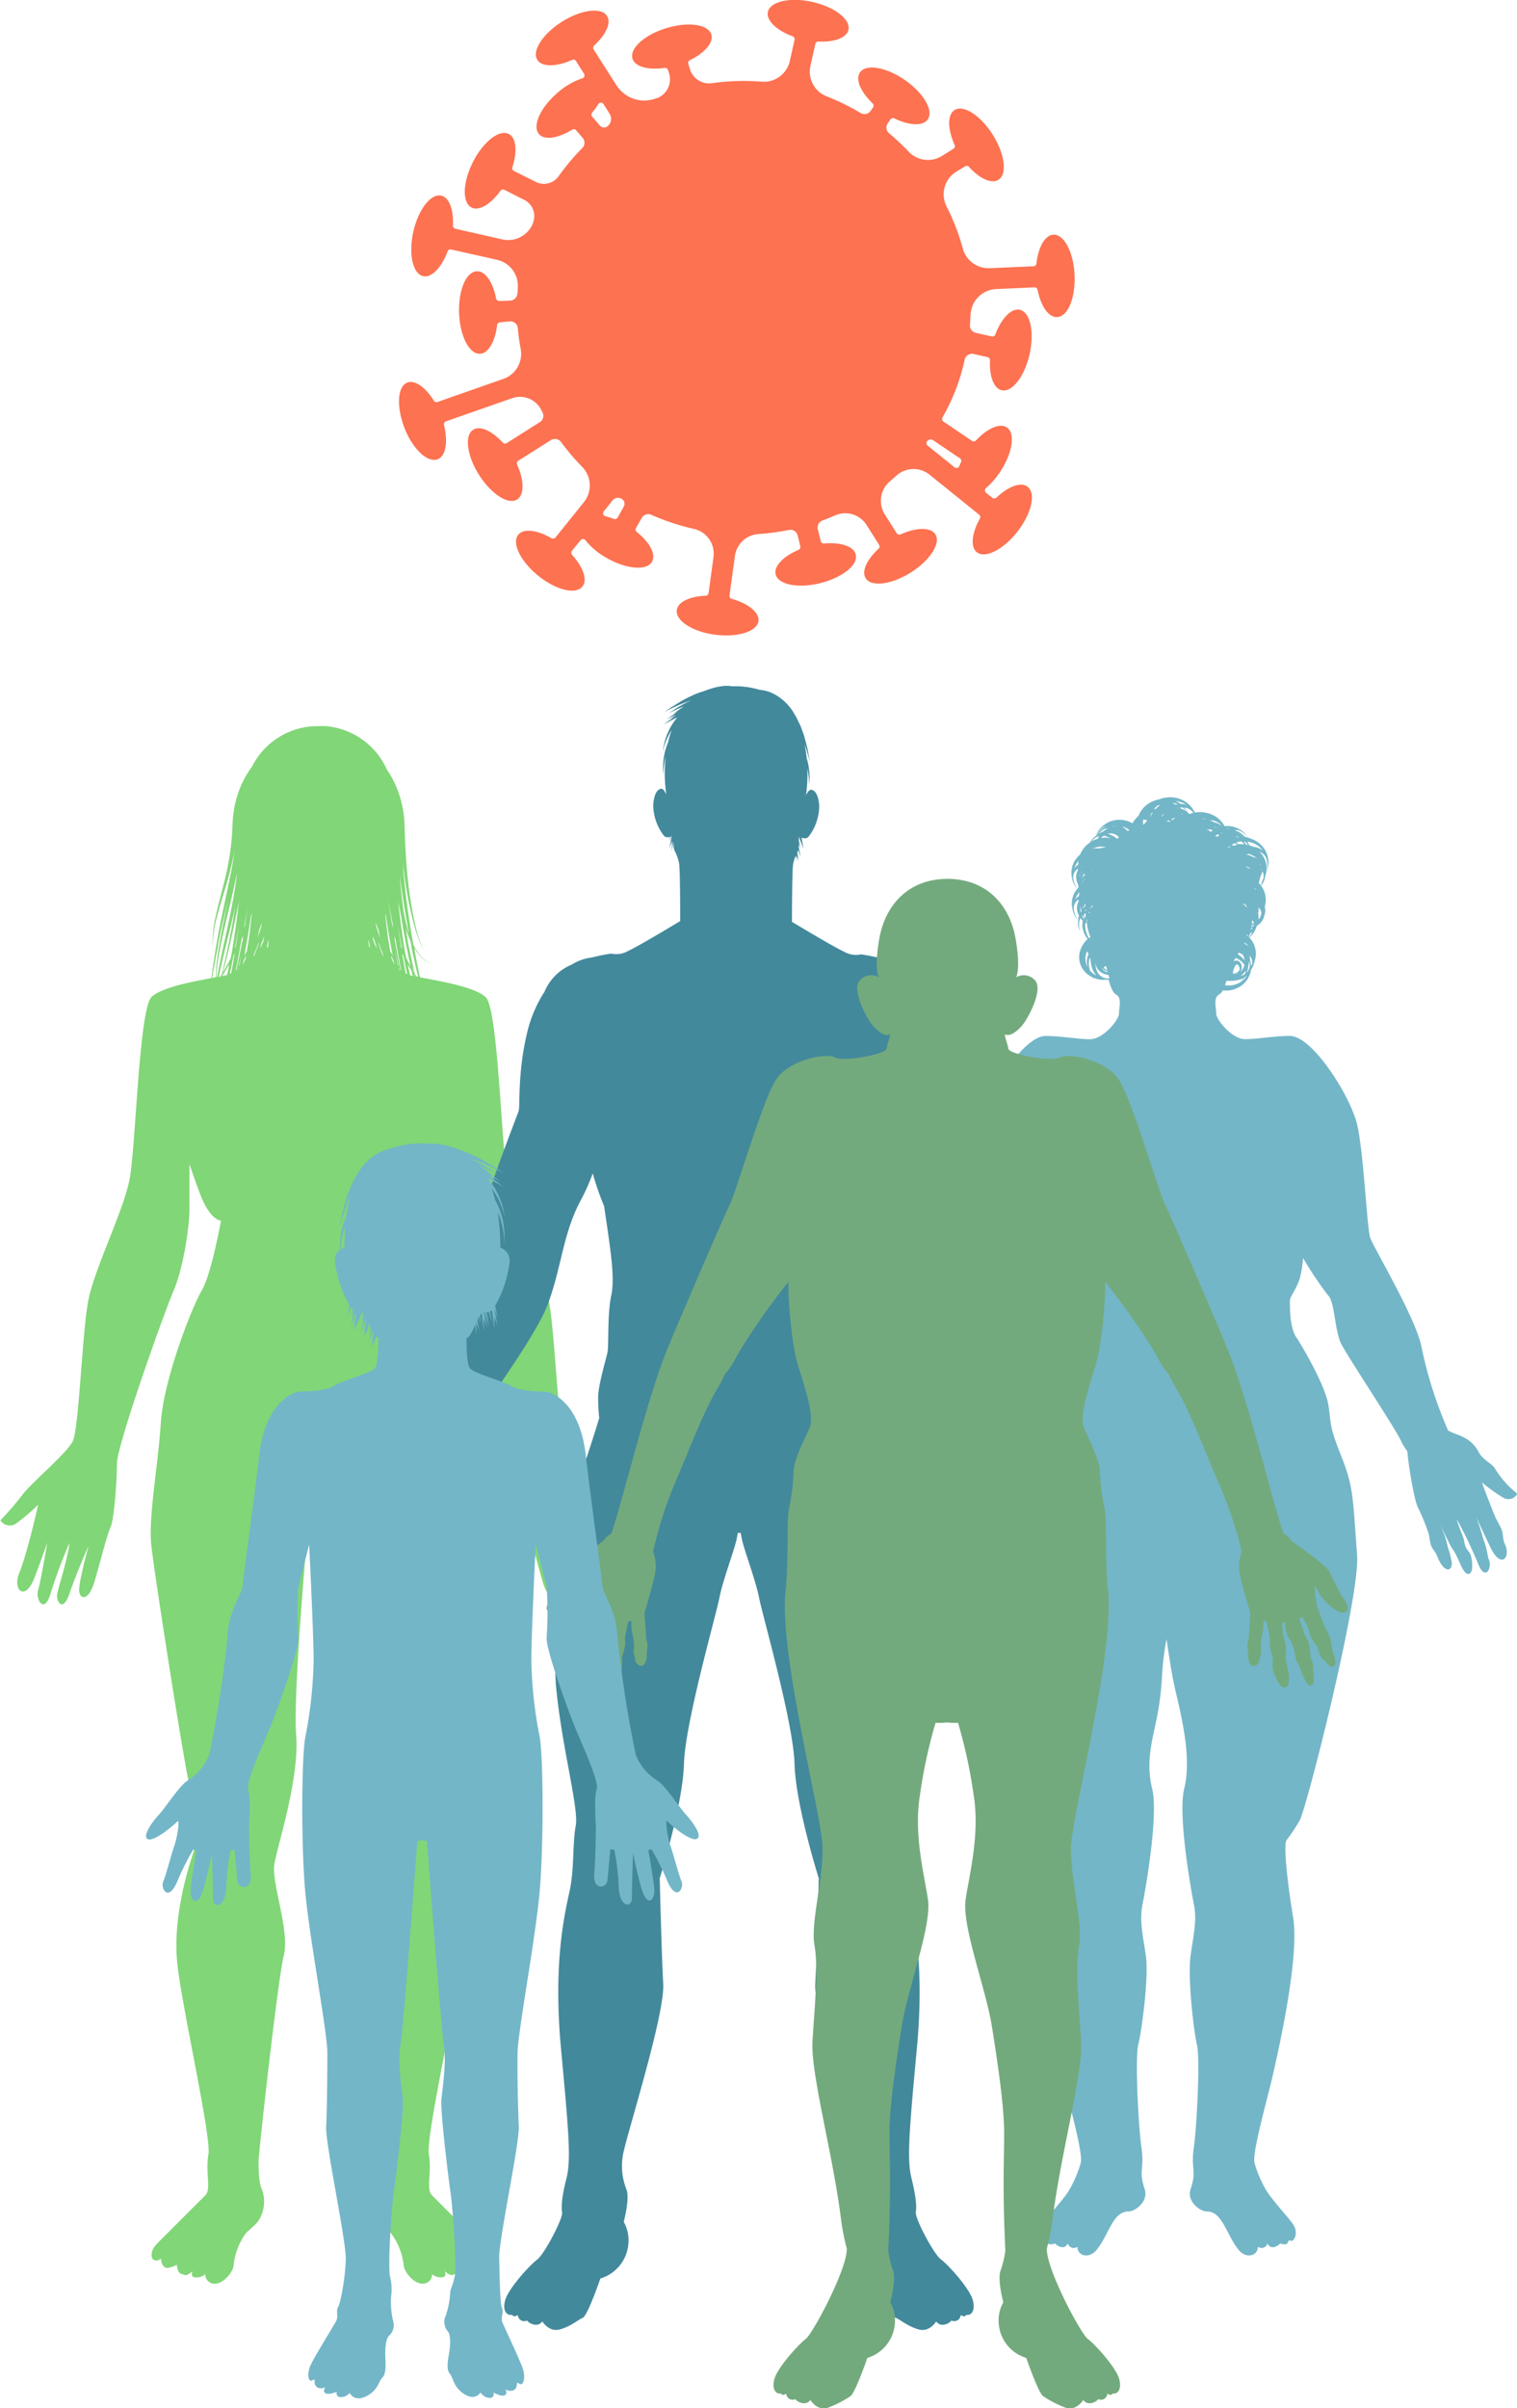
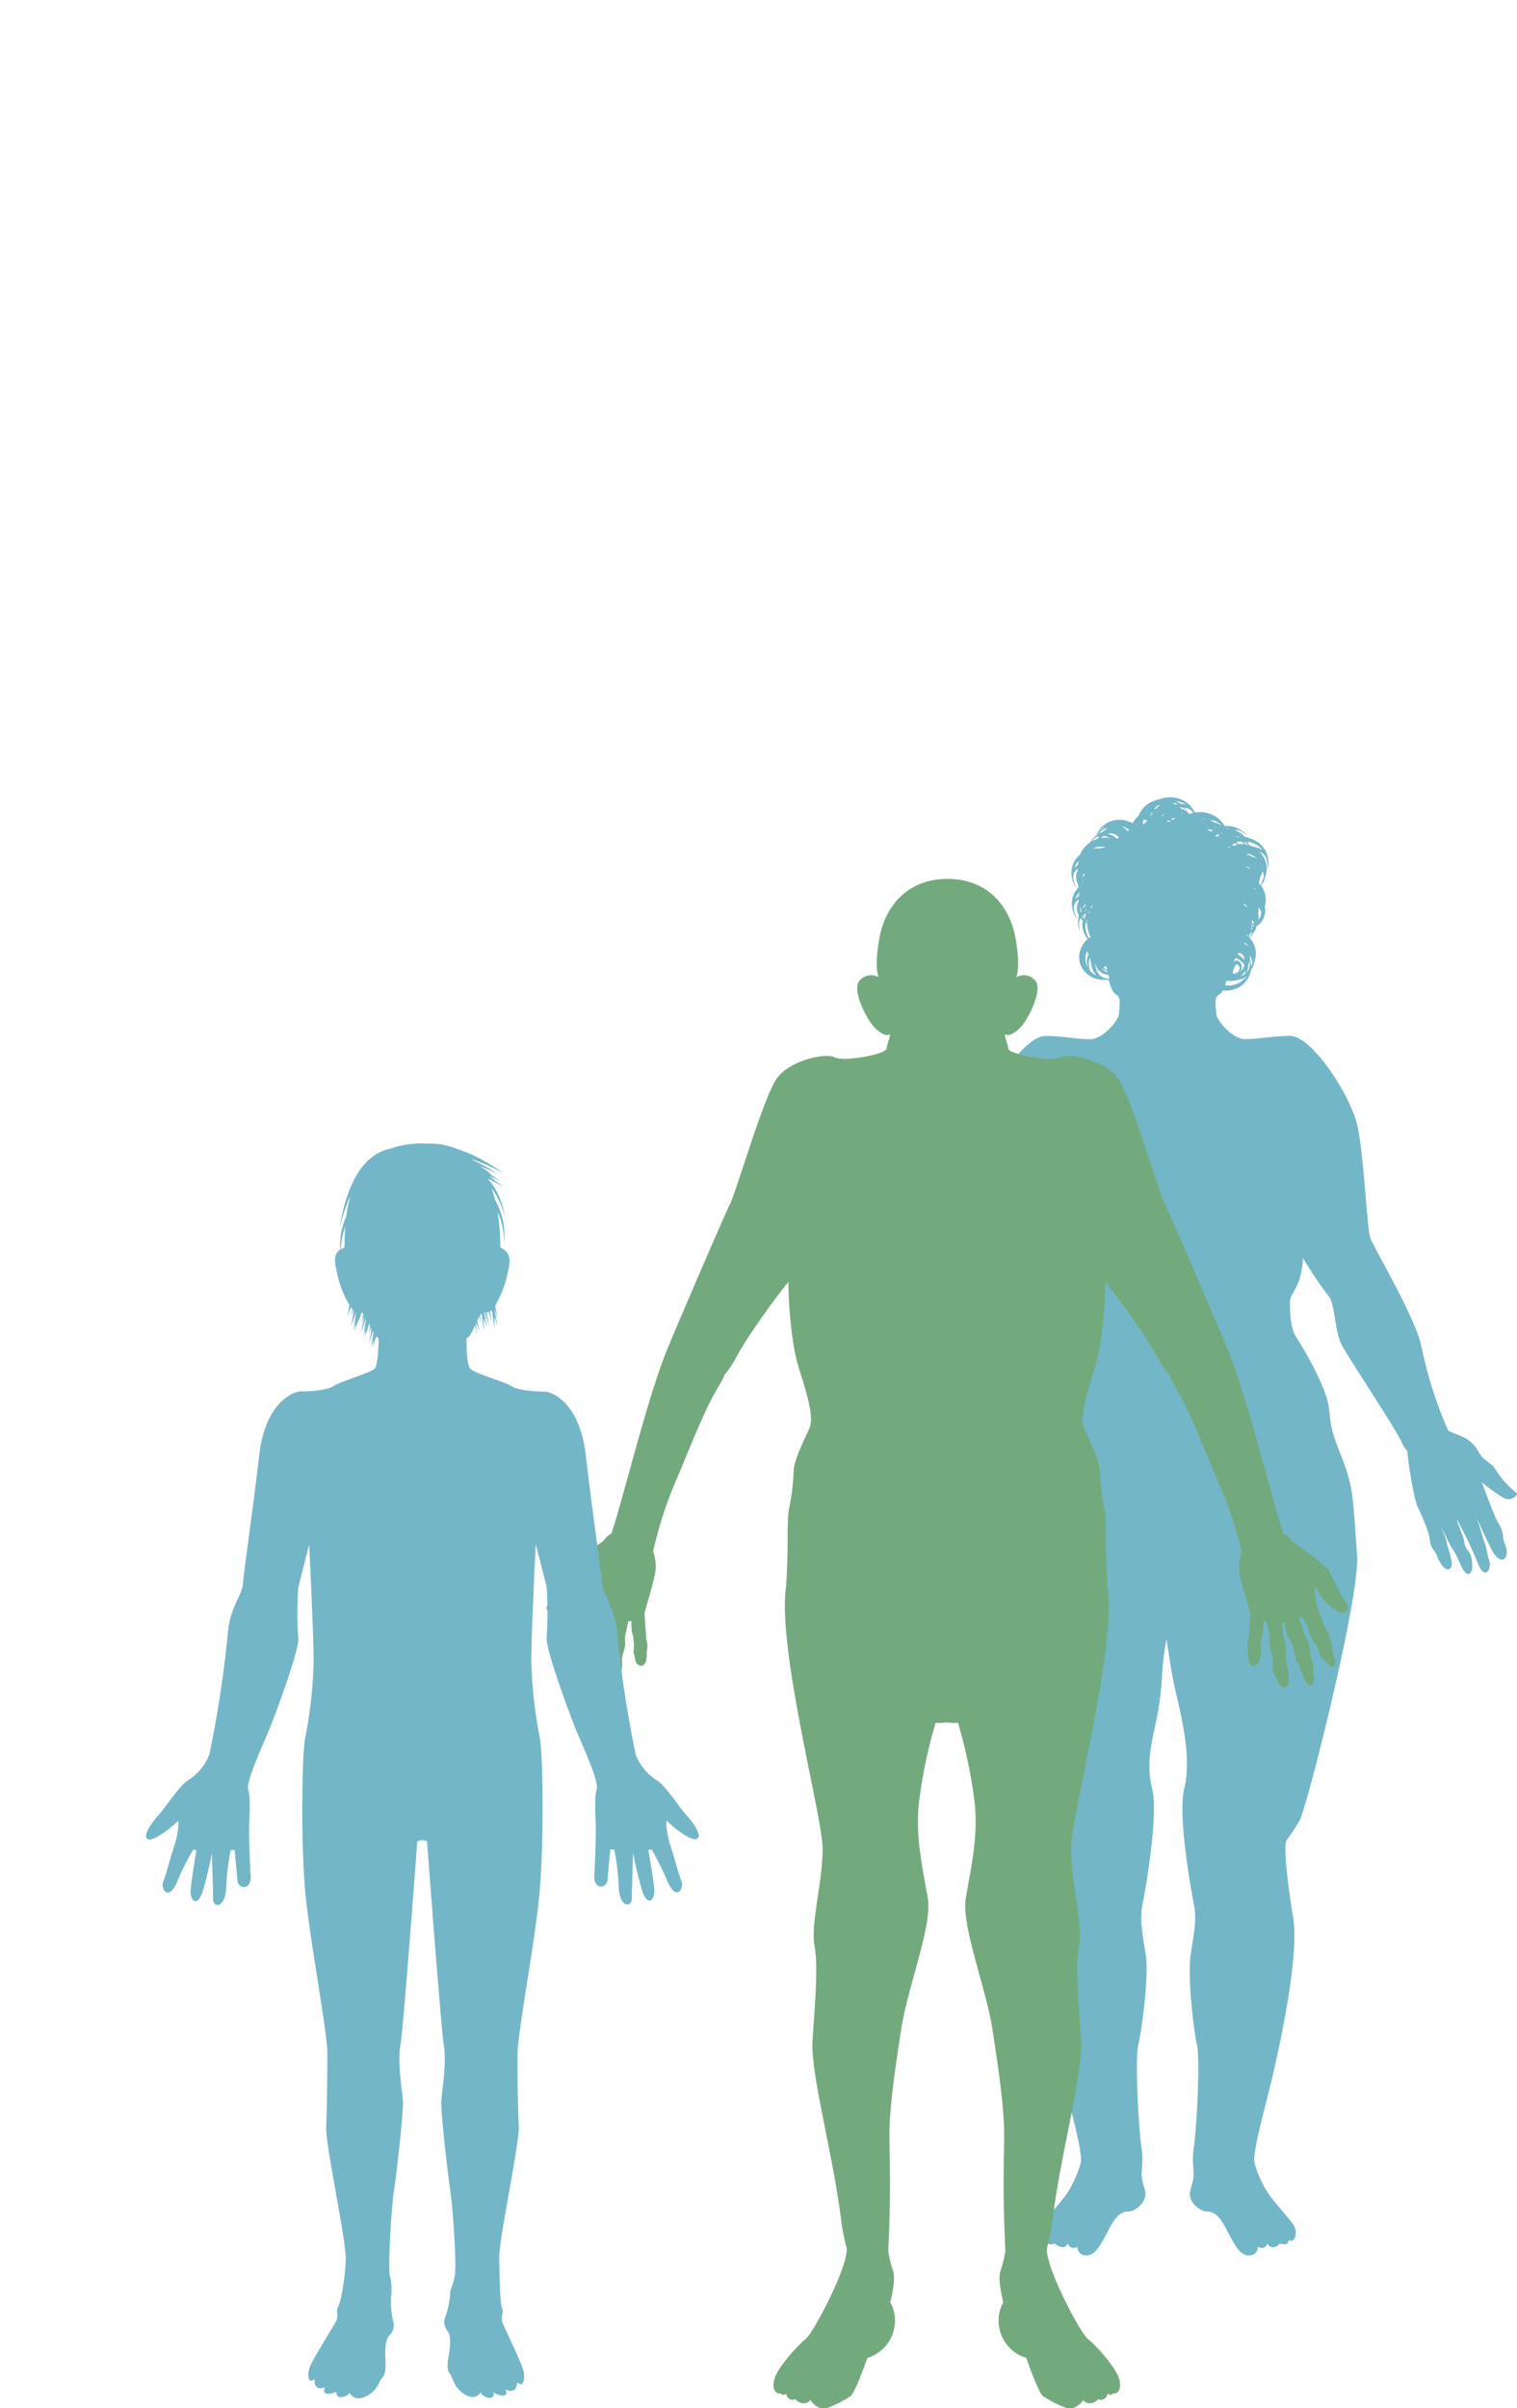
<svg xmlns="http://www.w3.org/2000/svg" id="BG" viewBox="0 0 278.55 442.17">
  <defs>
    <style>.cls-1{fill:#fd7251;}.cls-2{fill:#81d677;}.cls-3{fill:#43899c;}.cls-4{fill:#73b6c8;}.cls-5{fill:#73aa7d;}</style>
  </defs>
-   <path class="cls-1" d="M188.71,89.39c-1.22-1-3.57-.08-5.77,2a.58.58,0,0,1-.74,0l-1.14-.92a.57.57,0,0,1,0-.87,14.24,14.24,0,0,0,2.51-2.86c2.34-3.47,2.93-7.16,1.31-8.26-1.29-.87-3.6.17-5.67,2.39a.56.56,0,0,1-.73.08l-5.25-3.55a.58.58,0,0,1-.17-.76A37,37,0,0,0,177.14,66a1.37,1.37,0,0,1,1.64-1l2.55.57a.58.58,0,0,1,.45.58c-.14,2.9.68,5.17,2.15,5.5,1.91.43,4.2-2.53,5.12-6.61s.12-7.73-1.79-8.16c-1.57-.35-3.39,1.58-4.5,4.53a.57.57,0,0,1-.66.36l-2.94-.66a1.38,1.38,0,0,1-1.06-1.45c.05-.62.08-1.24.11-1.86a4.93,4.93,0,0,1,4.62-4.72l7.11-.32a.56.56,0,0,1,.58.46c.61,3,2,5.07,3.58,5,2-.09,3.39-3.54,3.21-7.72s-1.92-7.5-3.87-7.41c-1.56.07-2.79,2.28-3.13,5.29a.58.58,0,0,1-.54.51l-8.05.35a4.88,4.88,0,0,1-4.93-3.62,41.54,41.54,0,0,0-3-7.76,4.88,4.88,0,0,1,1.76-6.31l1.65-1a.56.56,0,0,1,.72.09c1.95,2.15,4.13,3.18,5.41,2.37,1.65-1,1.18-4.76-1.05-8.29s-5.39-5.55-7-4.51c-1.36.86-1.28,3.51,0,6.39a.56.56,0,0,1-.21.71L173,28.61a4.89,4.89,0,0,1-6.17-.78,42.06,42.06,0,0,0-3.57-3.36,1.36,1.36,0,0,1-.25-1.83l.49-.71a.57.57,0,0,1,.71-.19c2.73,1.32,5.26,1.46,6.15.18,1.11-1.61-.77-4.84-4.21-7.23s-7.13-3-8.24-1.4c-.89,1.28.13,3.6,2.32,5.69a.58.58,0,0,1,.08.74l-.45.64a1.36,1.36,0,0,1-1.83.39,41.71,41.71,0,0,0-6.22-3.05,4.88,4.88,0,0,1-3-5.62l.9-4a.57.57,0,0,1,.57-.45c2.91.14,5.17-.68,5.51-2.15.42-1.91-2.53-4.2-6.61-5.12S141.45.26,141,2.17c-.35,1.57,1.58,3.39,4.54,4.5a.58.58,0,0,1,.35.66l-.86,3.85A4.89,4.89,0,0,1,139.87,15a41.31,41.31,0,0,0-9.18.28,3.7,3.7,0,0,1-4-2.56l-.31-1a.56.56,0,0,1,.29-.67c2.73-1.33,4.4-3.23,3.94-4.72-.58-1.87-4.28-2.39-8.28-1.16s-6.77,3.74-6.19,5.61c.46,1.49,2.91,2.12,5.91,1.69a.56.56,0,0,1,.62.4l.2.66A3.69,3.69,0,0,1,120.69,18l-.08,0a6.07,6.07,0,0,1-7.44-2.38L109,9.08a.58.58,0,0,1,.1-.72c2.15-2,3.17-4.14,2.36-5.42-1-1.65-4.76-1.18-8.29,1.06s-5.55,5.38-4.5,7c.85,1.35,3.51,1.28,6.39,0a.57.57,0,0,1,.71.21l1.46,2.32a.56.56,0,0,1-.31.85A13.16,13.16,0,0,0,102.41,17c-3.18,2.72-4.72,6.13-3.45,7.61,1,1.19,3.52.79,6.1-.8a.57.57,0,0,1,.73.11l1.2,1.4a1.37,1.37,0,0,1-.07,1.86,42.17,42.17,0,0,0-4.34,5.16,3.31,3.31,0,0,1-4.21,1.05l-4-2a.58.58,0,0,1-.29-.68c.94-2.89.73-5.41-.66-6.11-1.75-.89-4.69,1.42-6.58,5.15s-2,7.47-.26,8.35c1.39.71,3.54-.62,5.32-3.07a.56.56,0,0,1,.71-.18l3.67,1.86a3.31,3.31,0,0,1,1.59,4.18l0,.07a4.89,4.89,0,0,1-5.62,3L83.62,42a.57.57,0,0,1-.45-.58c.14-2.9-.68-5.17-2.15-5.5-1.91-.43-4.2,2.53-5.12,6.61s-.11,7.74,1.79,8.17c1.57.35,3.39-1.58,4.5-4.54a.56.56,0,0,1,.66-.35l8.41,1.89A4.9,4.9,0,0,1,95.06,53c0,.3,0,.61-.07.91a1.36,1.36,0,0,1-1.31,1.28l-2,.08a.58.58,0,0,1-.58-.46c-.58-3-2-5.08-3.54-5-2,.08-3.41,3.52-3.26,7.7s1.86,7.51,3.82,7.44c1.56-.06,2.8-2.26,3.16-5.27a.56.56,0,0,1,.54-.5L93.66,59a1.37,1.37,0,0,1,1.42,1.25,38.11,38.11,0,0,0,.53,3.84,4.87,4.87,0,0,1-3,5.41l-12.26,4.3a.57.57,0,0,1-.69-.23c-1.53-2.47-3.49-3.88-4.89-3.32-1.82.73-2,4.46-.49,8.35s4.28,6.44,6.1,5.72c1.49-.6,1.9-3.22,1.15-6.29a.55.55,0,0,1,.34-.66l12-4.2a4.36,4.36,0,0,1,5.51,2.09c.08.15.15.3.23.44a1.37,1.37,0,0,1-.48,1.8l-6.09,3.86a.56.56,0,0,1-.72-.1c-2-2.14-4.14-3.17-5.42-2.36-1.65,1-1.18,4.76,1.06,8.29s5.38,5.55,7,4.51c1.35-.86,1.28-3.52,0-6.39a.58.58,0,0,1,.21-.72l6-3.79a1.38,1.38,0,0,1,1.84.35,42.85,42.85,0,0,0,3.86,4.54,4.88,4.88,0,0,1,.35,6.5L102,98.68a.6.6,0,0,1-.73.14c-2.62-1.52-5.13-1.85-6.11-.64-1.23,1.53.41,4.89,3.66,7.52s6.88,3.53,8.11,2c1-1.21.14-3.59-1.9-5.84a.59.59,0,0,1,0-.74l1.57-1.93a.56.56,0,0,1,.89,0,13.37,13.37,0,0,0,3.9,3.25c3.63,2.08,7.36,2.39,8.33.7.78-1.36-.44-3.58-2.8-5.48a.56.56,0,0,1-.14-.72l1.07-1.86a1.36,1.36,0,0,1,1.74-.56,42.29,42.29,0,0,0,7.83,2.59h0a4.65,4.65,0,0,1,3.59,5.17l-.9,6.61a.58.58,0,0,1-.54.49c-2.9.12-5.09,1.12-5.3,2.62-.26,1.94,2.88,4,7,4.53s7.71-.54,8-2.48c.21-1.59-1.86-3.24-4.91-4.1a.57.57,0,0,1-.41-.62l1-7.28a4.67,4.67,0,0,1,4.34-4,42.72,42.72,0,0,0,5.56-.75,1.37,1.37,0,0,1,1.61,1l.49,2a.59.59,0,0,1-.33.66c-2.79,1.18-4.56,3-4.19,4.51.48,1.89,4.15,2.61,8.21,1.59s7-3.37,6.48-5.27c-.38-1.51-2.79-2.27-5.81-2a.57.57,0,0,1-.6-.43l-.54-2.18a1.36,1.36,0,0,1,.85-1.61c.78-.29,1.55-.61,2.31-.94a4.64,4.64,0,0,1,5.8,1.78l2.29,3.62a.58.58,0,0,1-.1.72c-2.14,2-3.17,4.13-2.36,5.41,1,1.66,4.76,1.18,8.29-1.05s5.55-5.39,4.5-7c-.85-1.36-3.51-1.28-6.38,0a.57.57,0,0,1-.72-.21l-2.2-3.48a4.68,4.68,0,0,1,1-6.08l1.14-1a4.68,4.68,0,0,1,6.08-.2l9.12,7.36a.56.56,0,0,1,.14.71c-1.5,2.68-1.79,5.22-.55,6.19,1.54,1.2,4.88-.5,7.45-3.8S190.25,90.6,188.71,89.39Zm-80-68.7a12.58,12.58,0,0,0,1.13-1.54.57.57,0,0,1,1,0l1.1,1.75a1.73,1.73,0,0,1-.41,2.3h0a1,1,0,0,1-1.38-.14l-1.4-1.64A.56.56,0,0,1,108.73,20.69Zm4,74.58a12.6,12.6,0,0,0-1.52-.48.56.56,0,0,1-.31-.91l1.59-2a1.31,1.31,0,0,1,1.71-.28h0a1.06,1.06,0,0,1,.35,1.43l-1.12,2A.58.58,0,0,1,112.72,95.27Zm58.65-14.43,4.91,3.32a.56.56,0,0,1,.19.71c-.11.23-.21.47-.31.7a.56.56,0,0,1-.88.23l-4.95-4a.57.57,0,0,1-.1-.78h0A.84.84,0,0,1,171.37,80.84Z" />
-   <path class="cls-2" d="M112.91,274.55c-1.74-2.32-8.1-7.53-9.26-9.85s-1.74-20.26-2.9-26-6.37-16.22-7.53-22-1.73-31.26-4-33.58c-1.91-1.91-8.55-3-12.12-3.69-.38-1.82-.74-3.63-1.07-5.46a8.68,8.68,0,0,0,.91,1.33A4.67,4.67,0,0,0,79.62,177a4.68,4.68,0,0,1-2.65-1.8,9.72,9.72,0,0,1-1.09-1.83c-.8-4.5-1.43-9-1.83-13.56,0-.61-.09-1.22-.13-1.83.19,1.74.41,3.47.69,5.19.33,2,.72,3.94,1.23,5.88a27.84,27.84,0,0,0,2,5.63A27.62,27.62,0,0,1,76.07,169c-.43-1.95-.73-3.92-1-5.9-.49-4-.69-7.93-.8-11.92a19.21,19.21,0,0,0-1.22-6,17.44,17.44,0,0,0-2-3.86,13.54,13.54,0,0,0-11.22-8,2.35,2.35,0,0,0-.45,0h-.14l-.73,0a13.49,13.49,0,0,0-12.24,7.44,17.79,17.79,0,0,0-2.45,4.59,19.37,19.37,0,0,0-1.11,5.87A49.48,49.48,0,0,1,41,162.6c-.47,1.89-1,3.77-1.4,5.68a18.29,18.29,0,0,0-.47,5.8,18.09,18.09,0,0,1,.71-5.75c.48-1.88,1.08-3.73,1.63-5.6.61-2.06,1.15-4.17,1.56-6.3-.14,1.08-.31,2.16-.52,3.24-.89,4.58-2,9.15-2.77,13.78-.35,2-.65,4.08-.92,6.13-3.69.68-9.25,1.76-11,3.48-2.31,2.32-2.89,27.79-4.05,33.58s-6.37,16.22-7.53,22-1.73,23.74-2.89,26-7.53,7.53-9.27,9.85a50.61,50.61,0,0,1-4,4.63,2,2,0,0,0,2.9.58A35.19,35.19,0,0,0,7,276.28S5.11,284.93,3.47,289c-1.15,2.9,1.16,5.21,2.9.58s2.32-6.37,2.32-6.37S7.53,290.18,7,291.92s1.16,4.63,2.31.58a86.2,86.2,0,0,1,3.48-9.27c-.58,4.06-2.32,8.69-2.32,9.85s1.16,2.89,2.32-.58,3.47-8.69,3.47-8.69-1.73,6.37-1.73,8.11,1.73,2.31,2.89-1.74,2.32-8.68,2.9-9.84,1.15-8.11,1.15-11.58,8.69-27.8,10.43-31.85,2.89-11.58,2.89-15.06v-8.1s1.5,4.45,2.32,6.37c1.74,4,3.47,4,3.47,4S38.8,234,37.06,236.91s-7,16.21-7.53,24.32-2.32,17.37-1.74,22.58,5.79,38.8,7,44,1.74,9.26.58,12.74-3.47,11.58-2.89,19.1,6.37,32.43,5.79,35.91.58,6.36-.58,7.52l-8.11,8.11c-1.16,1.16-1.74,1.74-1.74,2.89s1.16,1.16,1.74.58c0,1.16.58,1.74,1.16,1.74a5.84,5.84,0,0,0,1.74-.58s0,1.74,1.15,1.74c.58.58,1.74-.58,1.74-.58s-.58,1.16.58,1.16a2.54,2.54,0,0,0,1.74-.58,1.7,1.7,0,0,0,1.73,1.74c1.74,0,3.48-2.32,3.48-3.48A12.3,12.3,0,0,1,45.16,410c1.16-1.16,2.32-1.74,2.9-3.47a6.35,6.35,0,0,0,0-4.64c-.58-1.15-.58-4.05-.58-5.21s3.48-33,4.63-37.63-2.31-13.32-1.73-16.8,4.63-15.63,4-23.74S56.75,278,56.75,278h3.47s2.89,32.43,2.32,40.53,3.47,20.27,4.05,23.74-2.9,12.16-1.74,16.8,4.63,36.48,4.63,37.63,0,4.06-.57,5.21a6.35,6.35,0,0,0,0,4.64c.57,1.73,1.73,2.31,2.89,3.47a12.21,12.21,0,0,1,2.32,5.79c0,1.16,1.73,3.48,3.47,3.48a1.7,1.7,0,0,0,1.74-1.74,2.53,2.53,0,0,0,1.73.58c1.16,0,.58-1.16.58-1.16s1.16,1.16,1.74.58c1.16,0,1.16-1.74,1.16-1.74a5.84,5.84,0,0,0,1.74.58c.58,0,1.15-.58,1.15-1.74.58.58,1.74.58,1.74-.58s-.58-1.73-1.74-2.89l-8.1-8.11c-1.16-1.16,0-4-.58-7.52s5.21-28.38,5.79-35.91-1.74-15.63-2.9-19.1-.58-7.53.58-12.74,6.37-38.8,7-44S88,269.34,87.43,261.23s-5.79-21.43-7.52-24.32-3.48-12.74-3.48-12.74,1.74,0,3.48-4c.82-1.92,2.31-6.37,2.31-6.37v8.1c0,3.48,1.16,11,2.9,15.06s10.42,28.37,10.42,31.85.58,10.42,1.16,11.58,1.74,5.79,2.89,9.84,2.9,3.47,2.9,1.74-1.74-8.11-1.74-8.11,2.32,5.21,3.48,8.69,2.31,1.73,2.31.58-1.73-5.79-2.31-9.85a87.15,87.15,0,0,1,3.47,9.27c1.16,4.05,2.9,1.15,2.32-.58s-1.74-8.69-1.74-8.69.58,1.74,2.32,6.37,4.05,2.32,2.89-.58c-1.64-4.09-3.47-12.74-3.47-12.74a34.27,34.27,0,0,0,4,3.48,2,2,0,0,0,2.9-.58A51.65,51.65,0,0,1,112.91,274.55ZM74.42,177.24c.1.53.22,1.06.34,1.59l-.27-.12c-.09-.51-.19-1-.29-1.54-.12-.7-.24-1.4-.35-2.1.07.15.15.3.23.45C74.19,176.1,74.3,176.67,74.42,177.24Zm-28.69-5.1c-.13.82-.27,1.64-.41,2.47l-.46.88q.7-3.68,1.23-7.38l.15-.42C46.09,169.17,45.92,170.66,45.73,172.14Zm-.57,3.39c0,.1,0,.2,0,.31-.19.46-.39.91-.59,1.37.06-.28.11-.56.17-.84Zm26.49-.92c-.14-.83-.28-1.65-.41-2.47-.19-1.48-.36-3-.51-4.45,0,.14.09.28.14.42.35,2.47.77,4.93,1.24,7.38C72,175.2,71.8,174.9,71.65,174.61Zm.63,1.76c0,.28.11.56.16.84-.2-.46-.39-.91-.58-1.37,0-.11,0-.21,0-.31C72,175.81,72.12,176.09,72.28,176.37ZM44,177.12l-.17.28c.23-.94.44-1.89.64-2.83C44.29,175.42,44.13,176.27,44,177.12Zm-.12.63a2.25,2.25,0,0,0-.05.22l-.15.1v0Zm29.47.32-.15-.1a1.42,1.42,0,0,1,0-.22l.19.29Zm-.32-.95q-.25-1.27-.48-2.55c.21.94.42,1.89.64,2.83Zm-28-7.41c-.08.22-.17.45-.26.68.34-1.74.66-3.48.94-5.22C45.45,166.68,45.23,168.2,45,169.71Zm-.48,2.83Q44,175.29,43.43,178c0,.09-.11.17-.16.25q.58-2.88,1.08-5.79l.27-.62Zm3-1.65c.08-.24.17-.48.25-.73l.27-.67L48,170c-.22.74-.45,1.49-.7,2.23ZM69,169.49c.1.22.18.45.28.67s.16.49.25.73c.08.45.15.89.24,1.33-.25-.74-.48-1.49-.7-2.23C69,169.82,69,169.65,69,169.49ZM73.54,178q-.58-2.72-1.07-5.46l-.12-.7.27.62q.48,2.91,1.07,5.79Zm-2.23-12.83q.42,2.61.93,5.22c-.08-.23-.17-.46-.25-.68C71.74,168.2,71.51,166.68,71.31,165.17ZM46.6,175.51c0-.12,0-.24.07-.36.29-.7.57-1.4.83-2.11l0,.23q-.44,1.22-.9,2.4ZM69.46,173c.27.71.54,1.41.83,2.11,0,.12,0,.24.07.36s0,.1,0,.16q-.48-1.18-.9-2.4A2.23,2.23,0,0,0,69.46,173Zm-22.37,2.48v.06l0,0Zm1.42-3.66-.15,1c-.19.44-.38.89-.58,1.33v0l.15-.77C48.12,172.94,48.32,172.4,48.51,171.86Zm20.54,1.62c0,.25.09.51.14.77v0c-.2-.44-.39-.89-.57-1.33s-.11-.69-.16-1C68.65,172.4,68.84,172.94,69.05,173.48Zm.85,2.12,0,0v-.06Zm-26-5.8c-.18,1.34-.37,2.67-.59,4l-.18.42v0c.28-1.48.54-3,.78-4.45Zm-.8,5.27c-.12.7-.23,1.4-.36,2.1-.09.52-.19,1-.29,1.54l-.26.12c.11-.53.23-1.06.34-1.59s.23-1.14.34-1.72ZM41.85,179h0l0-.07Zm32-4.72c-.07-.14-.13-.28-.19-.42-.21-1.34-.4-2.67-.58-4h0c.24,1.49.5,3,.78,4.45ZM42,177.69l-.3,1.32c-.24.06-.55.13-.92.2q.73-1.12,1.38-2.28C42.08,177.18,42,177.44,42,177.69ZM75.12,179v0Zm-32.51-4.31c-.08.42-.18.85-.26,1.27-.45.9-.92,1.78-1.44,2.64.23-.84.45-1.67.66-2.51q.84-3.4,1.54-6.83c.27-1.27.51-2.54.75-3.82C43.54,168.48,43.12,171.57,42.61,174.64Zm33.46,4.54-.06-.27.2.3Zm-.29-.06-.49-.11-.3-1.32c0-.25-.1-.51-.16-.76.24.42.49.84.74,1.26Zm-1.16-3.21-.27-1.27c-.5-3.07-.92-6.16-1.24-9.25.16.89.34,1.78.51,2.67.41,2.49.86,5,1.37,7.45l.42,1.91C75.13,176.92,74.87,176.42,74.62,175.91Zm-31.87-6.77c-.41,2.29-.86,4.58-1.37,6.85-.21,1-.43,1.93-.66,2.89l-.25.38-.3.06c.28-1.33.57-2.66.89-4,.74-3.13,1.56-6.24,2.23-9.4Q43,167.54,42.75,169.14Zm6.43,3.79c.06-.13.11-.27.16-.4l-.12,1.26L49,174C49.08,173.62,49.13,173.28,49.18,172.93Zm18.6,0c.06.35.11.69.16,1l-.19-.18-.13-1.26Zm8.11,5.34-.21-1.11c.12.46.25.92.37,1.39ZM43.52,160.15l-.15,1.33c-.59,4.63-1.72,9.18-2.67,13.77-.29,1.37-.56,2.74-.81,4.12l-.11,0c0-.22,0-.43,0-.65a29,29,0,0,1,.43-3.48c.41-2.31.94-4.59,1.47-6.88C42.34,165.65,43,162.91,43.52,160.15Zm32,13.62c.39,1.86.8,3.71,1.25,5.55l-.33-.06-.24-.38c-.23-1-.46-1.92-.67-2.89s-.44-2.05-.65-3.08c-.13-.82-.26-1.64-.38-2.47.2.66.43,1.32.69,1.95,0,.09.08.17.11.25C75.43,173,75.5,173.39,75.57,173.77Zm-.5-2.55a31.78,31.78,0,0,1-1-4.54c-.21-1.71-.41-3.43-.56-5.15l-.06-.88C73.83,164.19,74.4,167.72,75.07,171.22Zm-35,2.3c.53-2.75,1.18-5.46,1.84-8.18l-.6,2.95c-.46,2.3-.93,4.61-1.27,6.94a29.36,29.36,0,0,0-.33,3.51c0,.22,0,.44,0,.67l-.71.13C39.31,177.52,39.66,175.52,40.06,173.52Z" />
-   <path class="cls-3" d="M205.47,271.4c.41.54,4.29,3.19,5.67,2.32s-1-2.26-1.4-2.51-4.27-4.73-4.27-4.73l-8.19-4.31a4.13,4.13,0,0,0-2.76-1.16c-2.27-8-7.25-26.45-8-27.89-.88-1.75-4.24-8.38-5.11-12s-5.79-16.36-6.09-17.17.19-7-1.55-14.24a23.42,23.42,0,0,0-3.69-8.23,9.13,9.13,0,0,0-3.75-3.72,9.23,9.23,0,0,0-4.73-1.84,34.24,34.24,0,0,0-3.52-.7,4.23,4.23,0,0,1-3-.44c-1.95-.87-9.66-5.53-9.66-5.53s0-9.55.22-10.63a7.77,7.77,0,0,1,.45-1.47c.1.33.21.66.31,1-.06-.37-.13-.74-.19-1.12.07.18.13.36.19.54,0-.25-.09-.5-.14-.75.13.45.28.9.42,1.34-.1-.56-.2-1.12-.28-1.68l.11-.23a1,1,0,0,0,.05-.16l.46,1.3-.29-1.46-.08-.49c0-.14,0-.3,0-.46.1.28.21.55.31.82-.1-.51-.19-1-.28-1.53,0-.29,0-.55,0-.7,0,.09.06.18.09.26.24.67.51,1.32.77,2-.12-.69-.25-1.38-.35-2.07a1.06,1.06,0,0,0,1.23-.08,9.28,9.28,0,0,0,2-5.86c-.21-2.39-1.08-2.82-1.52-2.82S148,146,148,146a28.25,28.25,0,0,0,.25-4.91,18,18,0,0,1,.35,3,12.88,12.88,0,0,0-.36-4.49,3.58,3.58,0,0,0-.11-.35,24.26,24.26,0,0,0-.39-2.57c.12.34.25.67.35,1l.63,2.15-.42-2.21c-.15-.74-.37-1.46-.56-2.19s-.49-1.43-.74-2.14l-.49-1-.24-.52-.3-.5a9.47,9.47,0,0,0-3.18-3.46,7.54,7.54,0,0,0-2.28-1,8,8,0,0,0-1-.15,15.66,15.66,0,0,0-4-.66v0h-.66v0l-.44,0a7,7,0,0,0-1.29-.08,12.69,12.69,0,0,0-3.13.7l-.94.34a12.68,12.68,0,0,0-1.39.49,24.26,24.26,0,0,0-3.2,1.67l-.23.12.15-.07c-.81.49-1.6,1-2.38,1.55a34.81,34.81,0,0,1,5-2.17c-.47.2-.93.42-1.37.66a22.29,22.29,0,0,0-2.8,1.75,23.36,23.36,0,0,1,2.74-1.26l-.71.48-1.2.88.73-.39-.78.55-1.23.9,1.34-.72.41-.2-1,.76.77-.42-.81.57-1.23.9,1.34-.72,1.17-.59a12.62,12.62,0,0,0-1.35,2,13.2,13.2,0,0,0-1.34,4.3,13.15,13.15,0,0,1,1.67-4,18.19,18.19,0,0,0-.69,2.33,12.26,12.26,0,0,0-.5,1.44,12.84,12.84,0,0,0-.36,4.49,16.45,16.45,0,0,1,.43-3.37,28.55,28.55,0,0,0,.11,7s-.43-1.08-.87-1.08-1.3.43-1.52,2.82a9.28,9.28,0,0,0,2,5.86,1,1,0,0,0,1.12.13c-.06.28-.12.56-.17.85l.33-.92.11-.06-.15.84-.3,1.49.51-1.44,0-.1c0,.65,0,1.3,0,1.95.08-.59.15-1.19.23-1.79a6.36,6.36,0,0,0,.19,1.65,9.28,9.28,0,0,1,.87,2.39c.21,1.08.21,10.63.21,10.63s-7.7,4.66-9.65,5.53a4.23,4.23,0,0,1-3,.44,32.36,32.36,0,0,0-3.61.73,8.71,8.71,0,0,0-3.67,1.3,9.24,9.24,0,0,0-5,5,23.74,23.74,0,0,0-3.17,7.46C95,197,95.53,203.14,95.23,204s-5.23,13.56-6.1,17.17-4.23,10.24-5.11,12c-.72,1.44-5.69,19.89-8,27.89a4.12,4.12,0,0,0-2.75,1.16l-8.2,4.31s-3.92,4.49-4.27,4.73-2.77,1.64-1.39,2.51,5.25-1.78,5.66-2.32a17.66,17.66,0,0,1,1.53-1.56,28.2,28.2,0,0,1-1.38,4.05c-.41.54-4.31,6.57-4.83,7.71s-1.69,2.45-.91,3.21,3.06-1.58,3.94-2.95,4.38-5.33,4.38-5.33l.54.41a76.06,76.06,0,0,0-3.77,7c-.63,1.72-2.44,4.77-1.36,5.59s3.46-3.66,3.92-4.5,4-6.62,4-6.62l.6.11s-1.82,6.42-2.29,7.26-2.43,4.77-1,5.35,3.28-2.77,3.68-4.85S75,279.11,75,279.11l.59.11s-.52,6.06-.8,7.54,1.87,3.12,2.54-.44,1.21-8.08,1.21-8.08,3.26-5.85,3.89-7.58a8.21,8.21,0,0,0,.42-4c2-2.71,15.33-20.64,17.75-27.22,2.63-7.13,2.74-13.1,6.24-19.44a38.35,38.35,0,0,0,2-4.56,52.29,52.29,0,0,0,2.08,6c1.3,8.68,2,13.24,1.3,16.49s-.43,8.9-.65,10.2-1.74,6.07-1.74,8.46a34.38,34.38,0,0,0,.2,3.75c-.83,2.8-2,6.33-3,9.36-1.58,4.91-6,29.22-4.89,40.37s4.18,22,3.57,25.19-.23,7.81-1.11,11.89S101.54,360.23,103,376s1.88,20.54,1,24-.94,5.16-.79,6.26-3.25,7.64-4.62,8.65-5.3,5.35-5.85,7.49S93.3,425.18,94,425c.41.46.64.25,1.08.06a1.19,1.19,0,0,0,1.69,1,2.21,2.21,0,0,0,1.91.76,1.5,1.5,0,0,0,.9-.6s1.19,2,3.18,1.48,3.36-1.77,4.25-2.15,3.23-7.21,3.23-7.21a7.25,7.25,0,0,0,5.16-6.66,6.93,6.93,0,0,0-.87-3.74s1.1-4.07.54-5.84a11.83,11.83,0,0,1-.74-6.13c.39-3,7.77-25.85,7.45-31.74s-.64-19.38-.64-19.38,4.24-13.45,4.45-21,5.89-27.27,6.51-30.5,2.81-8.9,3.19-10.91c.07-.34.13-.69.19-1H136c.07.34.13.68.19,1,.38,2,2.57,7.69,3.19,10.91s6.3,22.9,6.51,30.5,4.45,21,4.45,21-.32,13.49-.64,19.38,7.06,28.72,7.45,31.74a11.83,11.83,0,0,1-.74,6.13c-.55,1.77.54,5.84.54,5.84a6.93,6.93,0,0,0-.87,3.74,7.25,7.25,0,0,0,5.16,6.66s2.34,6.83,3.23,7.21,2.27,1.61,4.25,2.15,3.18-1.48,3.18-1.48a1.5,1.5,0,0,0,.9.6,2.19,2.19,0,0,0,1.91-.76,1.19,1.19,0,0,0,1.69-1c.44.19.67.4,1.08-.06.66.18,1.71-.53,1.15-2.67s-4.49-6.49-5.85-7.49-4.78-7.56-4.62-8.65.06-2.83-.79-6.26-.47-8.23,1-24-.75-24.73-1.63-28.81-.49-8.66-1.11-11.89,2.47-14.05,3.58-25.19-3.31-35.46-4.9-40.37c-1.38-4.29-3.15-9.55-3.81-12.39,0-.24,0-.47,0-.72,0-3.49-1.52-7.16-1.73-8.46s0-6.94-.65-10.2,0-7.81,1.3-16.49a54,54,0,0,0,2.16-6.25A39.06,39.06,0,0,0,163.7,220c3.49,6.34,3.61,12.31,6.23,19.44,2.43,6.58,15.73,24.51,17.76,27.22a8.09,8.09,0,0,0,.42,4c.63,1.73,3.88,7.58,3.88,7.58s.54,4.51,1.21,8.08,2.82,1.93,2.55.44-.81-7.54-.81-7.54l.6-.11s2.49,5.07,2.88,7.15,2.25,5.42,3.68,4.85-.54-4.52-1-5.35-2.28-7.26-2.28-7.26l.59-.11s3.55,5.79,4,6.62,2.85,5.31,3.92,4.5-.72-3.87-1.35-5.59a78.11,78.11,0,0,0-3.78-7l.54-.41s3.51,4,4.39,5.33,3.16,3.71,3.94,2.95-.4-2.08-.92-3.21-4.42-7.17-4.83-7.71a29.26,29.26,0,0,1-1.37-4.05A18,18,0,0,1,205.47,271.4Z" />
  <path class="cls-4" d="M274.47,269.58c-.38-.78-2.25-1.56-2.94-2.94-1.51-3-4.33-3.15-5.63-4A76.67,76.67,0,0,1,261,247.23c-1.06-5.31-8.82-18.22-9.41-20s-1.17-15.28-2.35-20.58S241,190.2,236.85,190.2c-2.94,0-5.88.59-8.24.59s-5.29-3.53-5.29-4.7-.59-2.94.59-3.53a1.67,1.67,0,0,0,.61-.72,4.83,4.83,0,0,0,3.08-.65,4.41,4.41,0,0,0,2-2.59,3.1,3.1,0,0,0,.1-.53,3,3,0,0,0,.5-1,4.16,4.16,0,0,0,.17-.63,4,4,0,0,0,.21-.87,4.3,4.3,0,0,0-.91-3.12,3.82,3.82,0,0,0-.27-.32,3.74,3.74,0,0,0,1.11-1.46,4.12,4.12,0,0,0,.27-.69l0,0,.08-.05a3,3,0,0,0,1.16-1.37,2.21,2.21,0,0,0,.14-.52s0,0,0,0a2.44,2.44,0,0,0,.17-.93,2.29,2.29,0,0,0-.11-.58,1.65,1.65,0,0,0,.07-.32,3.83,3.83,0,0,0,.13-1,4.33,4.33,0,0,0-.86-2.59,3.66,3.66,0,0,0,.74-1.61v-.05a2.73,2.73,0,0,0,.14-.51,3.91,3.91,0,0,0,.13-1,4.36,4.36,0,0,0-1.22-3s-.07-.06-.1-.1a2.29,2.29,0,0,1,.86.59,2.11,2.11,0,0,1,.5,1,5.1,5.1,0,0,1,0,2,5.34,5.34,0,0,0,.3-1.6,4.07,4.07,0,0,0-.06-.6,4.22,4.22,0,0,0-.34-1.25,4.7,4.7,0,0,0-2.62-2.43,4.35,4.35,0,0,0-.61-.2,4.54,4.54,0,0,0-1.58-1.53,5.12,5.12,0,0,0-.85-.41,4.55,4.55,0,0,0-2-.24,4.76,4.76,0,0,0-2.5-2.19,5.38,5.38,0,0,0-2.95-.3,1.59,1.59,0,0,0-.13-.22,4.36,4.36,0,0,0-.69-1,5,5,0,0,0-3.22-1.57,5.52,5.52,0,0,0-2.53.37,4.65,4.65,0,0,0-.95.27,4.88,4.88,0,0,0-2.73,2.5c0,.09-.07.19-.11.28a4.59,4.59,0,0,0-1.09,1.34,4.83,4.83,0,0,0-1.48-.55,4.71,4.71,0,0,0-3.22.5,4.46,4.46,0,0,0-.75.54,4.4,4.4,0,0,0-1.31,1.83,5.16,5.16,0,0,1,1.33-1.53,2.5,2.5,0,0,1,.55-.26,4.72,4.72,0,0,0-.72.52,3.7,3.7,0,0,0-1,1.17l-.21.18a3.53,3.53,0,0,0-1,1.14,5,5,0,0,0-.8.65,4.53,4.53,0,0,0-1,1.55c-.13.11-.27.23-.39.35a4.35,4.35,0,0,0-1.22,3,4.52,4.52,0,0,0,.12,1,4.17,4.17,0,0,0,1,2,5,5,0,0,1-.73-1.69,2.21,2.21,0,0,1,0-1,2.06,2.06,0,0,1,.79-1.07,3.06,3.06,0,0,0,0,.32,2.42,2.42,0,0,0-.27.72,3,3,0,0,0,.26,1.77l.06.1a4.85,4.85,0,0,0,.08.55s0,0,0,0a4.15,4.15,0,0,0-1.1,4,4.28,4.28,0,0,0,1,2,5.1,5.1,0,0,1-.72-1.7,2.18,2.18,0,0,1,0-1,2.12,2.12,0,0,1,.78-1.08l.06.33a2.18,2.18,0,0,0-.27.72,2.84,2.84,0,0,0,.26,1.76l.07.12a3.91,3.91,0,0,0-.14.76,4.13,4.13,0,0,0,.33,2.17,5,5,0,0,1-.14-1.83,2.14,2.14,0,0,1,.22-.66,4.51,4.51,0,0,0,.44.54,3.16,3.16,0,0,0-.07,1.1,4.6,4.6,0,0,0,.95,2.23,4.78,4.78,0,0,0-1.52,2.75,4,4,0,0,0,1,3.24,4.45,4.45,0,0,0,1.34,1c.13.17.27.33.41.48l-.3-.43a4.62,4.62,0,0,0,1.43.43,4.55,4.55,0,0,0,.82,0,3.72,3.72,0,0,0,.67,0c.35,1.23.77,2.41,1.33,2.69,1.17.59.58,2.35.58,3.53s-2.94,4.7-5.29,4.7-5.29-.59-8.23-.59c-4.12,0-11.17,11.17-12.35,16.46s-1.76,18.82-2.35,20.58-8.34,14.68-9.41,20a76.38,76.38,0,0,1-4.94,15.44c-1.3.82-4.13.94-5.64,4-.69,1.38-2.55,2.16-2.94,2.94a16.93,16.93,0,0,1-4.08,4.61,1.85,1.85,0,0,0,2.57.75,31.65,31.65,0,0,0,3.93-2.81s-1.07,3-2.42,6.27c-.3.71-.89,1.66-1.17,2.35s-.23,1.95-.56,2.59c-1.28,2.52.63,4.8,2.56.76s2.6-5.56,2.6-5.56-.66,1.81-1.19,3.7c-.24.85-.24.7-.48,1.45s-.44,2.21-.59,2.54c-.66,1.52.68,4.27,2,.71.24-.61.62-1.44.91-2.08.4-.91.72-1.63,1.13-2.47,1-2,1.84-3.53,1.84-3.53-.25,1.06-.83,2.33-1.19,3.37-.21.59-.18,1-.38,1.53-.28.75-.82,1.11-1,1.7a7.07,7.07,0,0,0-.27,2.1c-.09,1,.82,2.7,2.14-.34.24-.56.53-1.17.83-1.79s.73-1.14,1.1-1.86c.89-1.72,1.69-3.46,1.86-3.83-.12.27-.59,1.31-1,2.5-.22.65-.32,1.28-.52,1.95a16.58,16.58,0,0,0-.67,2.65c-.14,1.56,1.38,2.22,2.75-1.34.25-.65.8-1.15,1-1.81s.26-1.68.53-2.4a40.7,40.7,0,0,1,1.82-4.44c.62-1,1.7-7.22,2-10.35v-.08a13.82,13.82,0,0,0,1-1.55c.59-1.76,10-15.87,11.17-18.22s1.18-7.65,2.35-8.82a67.57,67.57,0,0,0,4.64-6.89,20.25,20.25,0,0,0,.66,3.95c1.17,2.94,1.76,2.94,1.76,4.11s0,4.71-1.18,6.47-5.29,8.82-5.88,12.35,0,3.52-2.35,9.4-2.12,7.68-2.94,18.23c-.58,7.64,9.41,47,10.59,48.8a33.21,33.21,0,0,0,2.35,3.53c.59.59,0,7.06-1.18,14.11s2.35,22.93,3.53,28.22,4.12,15.29,3.53,17.05a21.21,21.21,0,0,1-2.35,5.3c-1.18,1.76-4,4.78-4.71,5.87-1.17,1.77,0,3.53.59,2.94.59,0,0,1.18,1.76.59.59.59,1.77,1.18,2.36,0a1.12,1.12,0,0,0,1.76.59c0,1.76,2.2,2.24,3.53.59,2.35-2.94,2.94-7.06,5.88-7.06,1.17,0,3.7-1.81,2.94-4.11-1.18-3.53,0-3.53-.59-7.65s-1.18-16.46-.59-18.81S211,363.06,210.39,359s-1.18-6.47-.59-9.41,2.94-16.46,1.76-21.17,0-8.82.59-11.76a54.52,54.52,0,0,0,1.18-8.23,53.74,53.74,0,0,1,.86-7.5c.34,2.26.66,4.32.9,5.74.59,3.53,1.18,5.29,1.76,8.23s1.77,8.82.59,13.52,1.18,18.23,1.77,21.17,0,5.29-.59,9.41.59,14.11,1.17,16.46,0,14.7-.58,18.81.58,4.12-.59,7.65c-.77,2.3,1.76,4.11,2.94,4.11,2.94,0,3.53,4.12,5.88,7.06,1.32,1.65,3.53,1.17,3.53-.59a1.12,1.12,0,0,0,1.76-.59c.59,1.18,1.76.59,2.35,0,1.77.59,1.18-.59,1.77-.59.58.59,1.76-1.17.58-2.94-.73-1.09-3.52-4.11-4.7-5.87a20.85,20.85,0,0,1-2.35-5.3c-.59-1.76,2.35-11.76,3.53-17.05s4.7-21.16,3.52-28.22-1.76-13.52-1.17-14.11a34.89,34.89,0,0,0,2.35-3.53c1.18-1.76,11.17-41.16,10.58-48.8-.81-10.55-.59-12.35-2.94-18.23s-1.76-5.88-2.35-9.4-4.7-10.59-5.88-12.35-1.17-5.29-1.17-6.47.58-1.17,1.76-4.11a21.06,21.06,0,0,0,.66-3.95,66.24,66.24,0,0,0,4.63,6.89c1.18,1.17,1.18,6.46,2.35,8.82s10.59,16.46,11.17,18.22a13.83,13.83,0,0,0,1,1.55s0,.05,0,.08c.28,3.13,1.36,9.35,2,10.35a36.9,36.9,0,0,1,1.82,4.44c.27.72.25,1.63.53,2.4s.8,1.16,1.05,1.81c1.37,3.56,2.89,2.9,2.75,1.34a16.31,16.31,0,0,0-.66-2.65c-.21-.67-.3-1.3-.52-1.95-.41-1.19-.88-2.23-1-2.5.17.37,1,2.11,1.86,3.83.37.72.75,1.11,1.11,1.86s.58,1.23.83,1.79c1.32,3,2.22,1.38,2.13.34a6.75,6.75,0,0,0-.27-2.1c-.22-.59-.76-.95-1-1.7-.2-.54-.17-.94-.37-1.53-.36-1-.95-2.31-1.2-3.37,0,0,.86,1.54,1.84,3.53.41.84.73,1.56,1.14,2.47.28.64.67,1.47.9,2.08,1.37,3.56,2.7.81,2-.71-.14-.33-.38-1.87-.59-2.54s-.24-.6-.48-1.45c-.53-1.89-1.19-3.7-1.19-3.7s.66,1.52,2.6,5.56,3.84,1.76,2.57-.76c-.33-.64-.22-1.75-.56-2.59s-.88-1.64-1.18-2.35c-1.35-3.27-2.42-6.27-2.42-6.27a32.08,32.08,0,0,0,3.94,2.81,1.84,1.84,0,0,0,2.56-.75A17.1,17.1,0,0,1,274.47,269.58ZM202.66,179.5a2.21,2.21,0,0,1-1-.78,3.25,3.25,0,0,1-.47-1.21,4.46,4.46,0,0,1-.06-.82v0a2.38,2.38,0,0,0,.45,1.26,2.7,2.7,0,0,0,1.61,1,2.11,2.11,0,0,0,.35.05l.18.65h-.44A2.46,2.46,0,0,1,202.66,179.5Zm-4.22-13.11a4.05,4.05,0,0,0,.12.86.09.09,0,0,1,0,.05c0,.08-.07.15-.1.23A2.32,2.32,0,0,1,198.44,166.39Zm-.13-5.85a.43.43,0,0,1,0,.07,2.91,2.91,0,0,0-.12.39,2.13,2.13,0,0,1,.07-.44S198.31,160.55,198.31,160.54ZM227,152.39a2.34,2.34,0,0,1,.9.26,5.31,5.31,0,0,1,1.39,1.16,5.12,5.12,0,0,0-.68-.14,3.81,3.81,0,0,0-1-.83,5.12,5.12,0,0,0-.85-.41l-.11,0A1.7,1.7,0,0,1,227,152.39Zm1.4,1.26h-.09a3.17,3.17,0,0,0-.93-.58,2.39,2.39,0,0,1,.37.15A6.75,6.75,0,0,1,228.35,153.65Zm3.23,6.28c0-.08,0-.17,0-.26s-.05-.14-.07-.21a1.07,1.07,0,0,1,.14.16C231.62,159.72,231.6,159.83,231.58,159.93ZM229.28,172v0c.06-.12.11-.25.16-.38a5,5,0,0,0,.62-.6,5.36,5.36,0,0,1-.72,1.06Zm-30.71-9.73a1.92,1.92,0,0,1,.39-.7l0,0a4.57,4.57,0,0,0-.44.85.08.08,0,0,0,0-.05A.8.8,0,0,1,198.57,162.29Zm11.36-11.81.75.16-.12.13c-.17.19-.33.38-.49.58l-.18.05A4,4,0,0,1,209.93,150.48Zm20.92,13-.06,0v0Zm-1.12,14a3.82,3.82,0,0,0-.23-1.34,1.53,1.53,0,0,0,0-.37,1.6,1.6,0,0,0-.05-.29,2,2,0,0,1,.47.94,2.22,2.22,0,0,1,0,.63C229.87,177.11,229.8,177.26,229.73,177.4Zm-5.34-24.53-.15.14-.08-.09.21-.08Zm2.43,1.89.38.29a6.41,6.41,0,0,0-.73.17l-.29-.17c.12-.06.23-.14.35-.19Zm4.05,10.09a.11.11,0,0,1,0,0,2.06,2.06,0,0,1,.37.29A2.82,2.82,0,0,0,230.87,164.85Zm-1.15,5.32v-.07a2,2,0,0,1,.07-.23l.26-.08-.12.2.17-.22.17-.07a.17.17,0,0,1,0,.07s0,.08,0,.12C230.08,170,229.91,170.08,229.72,170.17Zm-6-16.65a2.69,2.69,0,0,0-.4,0l-.15-.12a3.21,3.21,0,0,1,.5-.31,2.54,2.54,0,0,1,.16.28Zm-1.88-1.15-.24-.14.48,0a2.65,2.65,0,0,1,.62.14l-.42.3A3.23,3.23,0,0,0,221.87,152.37Zm-6.07-2.24a4.22,4.22,0,0,0-.46.38l-.25-.16A5.33,5.33,0,0,1,215.8,150.13Zm1.25-.1Zm-2.46.56a2.76,2.76,0,0,1,.47.2l0,0h-.82A2.77,2.77,0,0,1,214.59,150.59Zm14.81,8.71a2.1,2.1,0,0,1,.27.24,4.83,4.83,0,0,0-.59-.32l-.36-.14h.35A2.44,2.44,0,0,1,229.4,159.3Zm.11,7.45v0a.46.46,0,0,0,.07.07Zm-1.19-.9a4.21,4.21,0,0,1,.51.29c.06.12.11.24.16.36l-.13-.05c-.06-.07-.11-.14-.17-.2a4.5,4.5,0,0,0-.5-.39Zm1.85-4.51a.14.14,0,0,0,0-.06.81.81,0,0,1,.09.1Zm0,1.7,0-.07a.08.08,0,0,0,0-.05l0,0,.08,0Zm.18.11.08-.08.19.14h0l0,.08ZM229.9,169,230,169a2,2,0,0,1,.24.49l-.34.17c0-.13,0-.26,0-.39A1.49,1.49,0,0,0,229.9,169Zm-6.53-17a2.42,2.42,0,0,0-.57-.31,2.56,2.56,0,0,1,.63.29Zm-7-2.47h-.29l.23,0Zm-3,.34h-.11a2.31,2.31,0,0,1,.34-.36l.22-.14C213.66,149.55,213.51,149.71,213.37,149.88Zm11.95,5.85,0,0a4.12,4.12,0,0,1,.41-.32,1,1,0,0,1,.23.07C225.72,155.52,225.52,155.62,225.32,155.73Zm-8.12-6.26-.22.06-.07-.07h.29Zm12.52,20.94.31-.11a3.37,3.37,0,0,1-.34.43Zm-5.89-18.57a.27.27,0,0,0-.08-.07l.12,0ZM216.3,149h0Zm11.15,25.93a2.7,2.7,0,0,1,.61.25l.08.06a2.55,2.55,0,0,1,.24.39,3.14,3.14,0,0,1,.13.68l-.06-.09a4.56,4.56,0,0,0-1.18-1Zm.89-1.73.09-.2,0,0a1.09,1.09,0,0,1-.13.17Zm.61-1.54.06-.07.1,0c0,.09,0,.18-.05.28l-.13-.11S228.94,171.66,229,171.64Zm.62-.36.09-.05.18-.14a4.82,4.82,0,0,1-.35.44C229.52,171.45,229.54,171.36,229.57,171.28Zm1.85-6.72a2.6,2.6,0,0,1,.3.36A2.6,2.6,0,0,0,231.42,164.56Zm-.35-.28.29.23Zm-2.29-7.4a2.61,2.61,0,0,1,.69-.1h.05l.1.31A8.67,8.67,0,0,0,228.78,156.88Zm-1.85,19a3.28,3.28,0,0,1,1.56,1.24,2.09,2.09,0,0,1-.3.79,1.78,1.78,0,0,1-.59.57.93.93,0,0,0,.34-.44,1.42,1.42,0,0,0,0-.91,1.09,1.09,0,0,0-.7-.76,1,1,0,0,0-.62.05l-.19.1a6.77,6.77,0,0,0,.46-.65Zm-.37,2c.12-.43.4-.84.55-.83s.26.1.36.28a1,1,0,0,1,.14.61.68.68,0,0,1-.37.52,1.47,1.47,0,0,1-.73.13,1.65,1.65,0,0,0,.8,0l.12,0a2.43,2.43,0,0,1-.38.13,2.28,2.28,0,0,1-.69,0A5.85,5.85,0,0,1,226.56,177.83Zm3.86-20.43a7.54,7.54,0,0,0-.79-.3l-.06-.28a3.88,3.88,0,0,1,1.17.66,3.2,3.2,0,0,1,.27.25C230.82,157.61,230.62,157.5,230.42,157.4Zm1.1,1.39a3.36,3.36,0,0,0-.29-.24A3.36,3.36,0,0,1,231.52,158.79Zm-4.93-5.36-.32,0a1.79,1.79,0,0,1,.4,0,2.46,2.46,0,0,1,.87.24l-.27,0A3.2,3.2,0,0,0,226.59,153.43Zm-10.11-5.1h-.24l-.15-.06.17,0,.13.06Zm-2.14-.67h0Zm-3.24,2.43a4.43,4.43,0,0,1,.36-.87l.25-.07A8.4,8.4,0,0,0,211.1,150.09ZM199,166.36l.1.15-.21.28v0a1.62,1.62,0,0,1,0-.19A1.67,1.67,0,0,1,199,166.36Zm-.33-6.43h0Zm4-6.48a3.05,3.05,0,0,1,1.21.5,2.48,2.48,0,0,0-1.52-.09l-.19,0v0A3.13,3.13,0,0,1,202.68,153.45Zm-1.73,8h0Zm-.29-1.6-.11,0a.71.71,0,0,1,.14-.1Zm-.32,6.63a2.39,2.39,0,0,0,.13.21l-.15,0-.1-.15Zm.27,0s0,.09-.07.13l-.09-.22.25-.14a.14.14,0,0,1,0,.06A1.63,1.63,0,0,0,200.61,166.48Zm-.58.27,0,.05-.1,0Zm-.71-8.73-.11,0,.14-.1Zm1,9.32v0a0,0,0,0,0,0,0h0l-.05-.07Zm3.18-14.27a1.94,1.94,0,0,1,1.39.18,2,2,0,0,1,.56.49l-.3.27c-.15-.12-.29-.23-.45-.34a4.3,4.3,0,0,0-1.27-.57Zm-2.21,2.49a3.82,3.82,0,0,1,1-.11,3.52,3.52,0,0,1,.79.13,10.8,10.8,0,0,0-1.27.19,5.43,5.43,0,0,0-.57,0A1.62,1.62,0,0,1,201.27,155.56ZM198.72,159l-.21.17v-.07Zm.35,1.33c0,.12.08.24.13.36l-.18.13a1.51,1.51,0,0,1-.11-.22C199,160.5,199,160.41,199.07,160.32Zm0,5.1a1.27,1.27,0,0,0-.13.19,1,1,0,0,1,0-.1Zm0,.82a1.67,1.67,0,0,1,.18-.28c0,.1,0,.2.09.3l-.17.19Zm.87,1.2.07,0,.1.12-.14.09A1.25,1.25,0,0,1,199.9,167.44Zm-.68-6.11-.21.29,0-.05A2.72,2.72,0,0,1,199.22,161.33Zm-.55,3.49,0,0,0,.08h0Zm.46,2.45,0,0c.09-.12.19-.22.29-.33l0,0,0,0s0,0,0,0a.25.25,0,0,0,0,.08.59.59,0,0,0,0,.13A1.67,1.67,0,0,0,199.13,167.27Zm2-11.67c0,.05,0,.11,0,.16h0a4.81,4.81,0,0,0-.53.07h0A4.07,4.07,0,0,1,201.11,155.6ZM199,160.85a1.55,1.55,0,0,0-.24.27.36.36,0,0,0,0-.09,3.54,3.54,0,0,1,.16-.34Zm.11,6.43h0l-.07.05Zm.24.4a5.61,5.61,0,0,0,0,.58s-.06.08-.08.12l-.06.14A4.45,4.45,0,0,1,199,168,2.42,2.42,0,0,1,199.33,167.68Zm.15,1.35a.14.14,0,0,1,0,.06l0,0Zm.07-.13a1.62,1.62,0,0,1,.1-.18,3.35,3.35,0,0,0-.06.47A2.89,2.89,0,0,1,199.55,168.9Zm1.84,5.88a.14.14,0,0,0,0-.06h0l.12.21,0,0Zm1.67,2.55c.07.23.15.49.23.78l-.23-.11a2,2,0,0,1-.44-.37Zm24.33,1.93.06,0,0,0Zm1.22-5.95-.18-.08.13-.14a3.54,3.54,0,0,1,.42.35c.1.1.2.22.29.33A7.12,7.12,0,0,0,228.61,173.31Zm2.42-5.7a3.31,3.31,0,0,0,.05-.55c0-.14,0-.28,0-.42a2.22,2.22,0,0,1,.28.33,2,2,0,0,1,.24.62,4.85,4.85,0,0,1-.29.49l.3-.38v.1a4.87,4.87,0,0,1-.45.84,6.07,6.07,0,0,0,.43-.57,2.56,2.56,0,0,1-.53.75A4.09,4.09,0,0,0,231,167.61Zm.55-8.78.06.07h0A.27.27,0,0,1,231.58,158.83ZM228.3,155a4.93,4.93,0,0,0-.94,0,3.43,3.43,0,0,0-.33-.33,4.08,4.08,0,0,1,.91-.18,4.35,4.35,0,0,1,.55.5Zm-4.22-3.7a3.76,3.76,0,0,1,.25.31,3,3,0,0,0-.87-.48A3.31,3.31,0,0,0,223,151a5,5,0,0,0-.81-.39l-.12,0a1.8,1.8,0,0,1,.4,0,2.39,2.39,0,0,1,.9.26A6.11,6.11,0,0,1,224.08,151.29Zm-3-.92a5.15,5.15,0,0,0-.56,0,4.57,4.57,0,0,1,.83-.07Zm-5.83-2.92-.09,0h.39a2.92,2.92,0,0,1,.76.19l-.52.07A4.16,4.16,0,0,0,215.26,147.45Zm-.77-.35-.36.1h-.06l.4-.09Zm-1.43.67a4.51,4.51,0,0,0-.54.44,4.12,4.12,0,0,0-.28.31l-.31,0a4.78,4.78,0,0,1,.44-.46l.24-.19ZM201,154l.13-.18h0a2.15,2.15,0,0,1,.69-.31,3.44,3.44,0,0,0-.25.51,4.61,4.61,0,0,0-1.15.46,5.26,5.26,0,0,1,.64-.61Zm-2.46,6.17-.09.19s0-.05,0-.08l.09-.15Zm.14,1.06-.09.13.06-.17Zm1.5,13.56h0Zm2.15,3.07.09-.06a2.06,2.06,0,0,0,.56.38l.36.13a1.8,1.8,0,0,0,0,.19A2.33,2.33,0,0,1,202.33,177.83Zm26.4.4c0,.14,0,.27-.07.4l-.07.19a2.8,2.8,0,0,1-.79.35A4.61,4.61,0,0,0,228.73,178.23Zm.24.17a4.17,4.17,0,0,0,.23-.94.76.76,0,0,0,0-.15,2.37,2.37,0,0,0,.11-.46,3.1,3.1,0,0,0,.15-.52,5.25,5.25,0,0,1,0,1,2.27,2.27,0,0,1-.3.92,1.58,1.58,0,0,1-.29.34A1,1,0,0,0,229,178.4Zm2.19-16.31h0l0-.21a3.15,3.15,0,0,0,.22-.74c0-.11.07-.22.1-.33a5,5,0,0,0,.34-.86,3.05,3.05,0,0,1,.13.32,2.37,2.37,0,0,1,.05.92,5.39,5.39,0,0,1-.58,1.18,5.17,5.17,0,0,0,.39-.53,4.28,4.28,0,0,1-.31.69c-.1-.13-.21-.26-.32-.38A.12.12,0,0,1,231.16,162.09Zm-2.32-7a4.63,4.63,0,0,0-.43-.56h.28a7.17,7.17,0,0,1,.45.63Zm-9.73-5.88-.48.13-.18.07-.11,0a2.64,2.64,0,0,0-.51-.49,2.58,2.58,0,0,0-.88-.43l-.33-.26a4.71,4.71,0,0,1,.53,0,5.63,5.63,0,0,1,1,.93,6.26,6.26,0,0,0-.72-.91,2.34,2.34,0,0,1,1,.31,2.06,2.06,0,0,1,.66.62A.41.41,0,0,1,219.11,149.18ZM217,147.6h-.19a3,3,0,0,0-.42-.26,4.44,4.44,0,0,0-.53-.28,4.5,4.5,0,0,1,2,.7A3.4,3.4,0,0,0,217,147.6Zm-9.61,4.81-.31.18a6.7,6.7,0,0,0-1-.82l0,0,.12,0A4,4,0,0,1,207.35,152.41Zm-2.47-.58a3.53,3.53,0,0,0-.78-.18l.26,0A2.57,2.57,0,0,1,204.88,151.83Zm-1.85.3a1.64,1.64,0,0,1,.32,0,3,3,0,0,0-.89.58,4.11,4.11,0,0,0-.6.28l-.22.15a4.71,4.71,0,0,1,.69-.65A2.31,2.31,0,0,1,203,152.13Zm-3.51,17,.06.22h0l-.17-.17,0-.13Zm.48,5.32c0,.1,0,.21,0,.31a2.56,2.56,0,0,0,0-.27Zm.25,1.55c0-.11,0-.22-.05-.32l.06-.11C200.25,175.73,200.25,175.87,200.25,176Zm27,4.57a3.91,3.91,0,0,1-2.35.3c.09-.26.17-.52.25-.79A7.57,7.57,0,0,0,227,180a4.72,4.72,0,0,0,1.26-.39,5.31,5.31,0,0,1-.45.64,6.62,6.62,0,0,0,.65-.74h0a3,3,0,0,0,.51-.37A3.94,3.94,0,0,1,227.27,180.58Zm4.61-24.41a3,3,0,0,0-.88-.48,4.29,4.29,0,0,0-.94-.22,6,6,0,0,0-.7-.28,5.84,5.84,0,0,0-.35-.65,4.24,4.24,0,0,1,2.87,1.63Zm-6.08-4.07a1.14,1.14,0,0,0-.26.09,4.1,4.1,0,0,0-.49,0h0A4.87,4.87,0,0,1,225.8,152.1ZM204.94,151a3.85,3.85,0,0,0-.58.08h-.11A3.23,3.23,0,0,1,204.94,151Zm-7.3,8a3.23,3.23,0,0,0-.39.49,4,4,0,0,1,.78-1.41,4.89,4.89,0,0,0-.05.66A2.78,2.78,0,0,0,197.64,159Zm.16,5.72a3.65,3.65,0,0,0-.39.49,3.86,3.86,0,0,1,.78-1.4,4.76,4.76,0,0,0-.06.65A4.19,4.19,0,0,0,197.8,164.75Zm.92,3.47.11-.13a3.6,3.6,0,0,0,.31.54c0,.05,0,.09-.07.14A3.94,3.94,0,0,1,198.72,168.22Zm.55,1.89a3.06,3.06,0,0,1,.09-.74l.23.19a7.64,7.64,0,0,0,.21,1.24,12.93,12.93,0,0,0,.48,1.45l-.11-.15-.22.19A4.57,4.57,0,0,1,199.27,170.11Zm.12,5.19a2.06,2.06,0,0,1,.2-.54l.07-.06.21.55a2.9,2.9,0,0,0-.28,1.65,3.42,3.42,0,0,0,.16.72A3,3,0,0,1,199.39,175.3Zm.54,1.58a2.63,2.63,0,0,1,.19-1c0,.1.09.21.13.32a5.88,5.88,0,0,0,.25,1.49,3.62,3.62,0,0,0,.74,1.36l0,.06a4.09,4.09,0,0,1-1.07-.86A3.81,3.81,0,0,1,199.93,176.88Z" />
  <path class="cls-5" d="M246.51,293.28c-.22-.25-2-3.86-2.46-4.87a.74.74,0,0,0-.32-.38l-2.07-1.84L237.27,283a1.23,1.23,0,0,1-.27-.29,3.86,3.86,0,0,0-1.32-1.15c-1.92-5.4-6.92-26.35-10.67-34.79l-.11-.22c-.06-.17-.11-.35-.18-.52-.79-1.91-9.54-22.39-10.78-24.86s-6.17-19.67-8.62-23.13-9.09-4.76-10.67-3.9-9.35-.57-9.49-1.58-1-2.89-.43-2.6,1.73-.29,2.88-1.59,4-6.63,2.45-8.37a2.75,2.75,0,0,0-3.46-.57s.87-1.59-.14-7.22-4.9-10.78-12.42-10.85h-.14c-7.52.07-11.41,5.26-12.42,10.85s-.14,7.22-.14,7.22a2.76,2.76,0,0,0-3.47.57c-1.58,1.74,1.3,7.07,2.46,8.37s2.31,1.88,2.88,1.59-.29,1.59-.43,2.6-7.9,2.45-9.49,1.58-8.22.44-10.67,3.9-7.38,20.65-8.62,23.13-10,22.95-10.78,24.86c-.07.17-.12.35-.18.52l-.11.22c-3.75,8.44-8.75,29.39-10.67,34.79a4,4,0,0,0-1.32,1.15,1.23,1.23,0,0,1-.27.29l-4.4,3.15L104.21,288a.74.74,0,0,0-.32.38c-.42,1-2.24,4.62-2.46,4.87s-1.88,2.19-.53,2.69,4.25-2.63,4.51-3.2a17.8,17.8,0,0,1,1-1.7A26.39,26.39,0,0,1,106,295c-.11.24-.59,1.51-1.13,3-.32.89-.89,1.71-1.19,2.55a12.32,12.32,0,0,0-.47,2.33c-.25,1.12-1,2.53-.21,3.05.38.25.93-.18,1.45-.84.24-.3.66-.53.87-.88a9.69,9.69,0,0,0,.57-1.7c.17-.46.77-.94,1.18-1.76s.49-1.71.82-2.33c.47-.89.84-1.55.84-1.55l.54.26s-.35,1.06-.76,2.38c-.24.78-.76,1.46-1,2.26a12.66,12.66,0,0,0-.26,2.35c-.06.38-.36.84-.46,1.32s0,1.21-.12,1.79c-.14,1-.12,1.91.42,2.16.71.34,1.5-1.48,2-3,.28-.79.72-1.37.8-1.65a23.44,23.44,0,0,1,.65-2.78c.24-.71.8-1.19,1-1.85a7.52,7.52,0,0,0,.37-2.23l.53,0s-.06.9-.14,2c0,.64-.46,1.49-.52,2.18-.11,1.31.1,2.38,0,2.72-.25.84-1.24,4.75.11,5,.76.13,1.41-.89,1.83-2.15a9.09,9.09,0,0,0,.43-1,9.34,9.34,0,0,0,.05-2c0-.57.41-1.49.56-2.4.11-.67-.08-1.32.06-2,.29-1.43.58-2.59.58-2.59l.54,0a10.54,10.54,0,0,0,.06,1.71c0,.37.22.8.27,1.22s.1.92.14,1.38-.1,1-.07,1.4.27.91.28,1.19c0,1.38,2.2,2.42,2.13-.91,0-.53.16-1,.13-1.59s-.22-.92-.24-1.33c0-.57-.07-1.12-.1-1.63-.11-1.67-.21-2.91-.21-2.91s1.76-5.88,2-7.55a7.59,7.59,0,0,0-.41-3.75,74.69,74.69,0,0,1,4.31-13.28c2.91-6.82,5.08-12.72,7.82-17.21a13.67,13.67,0,0,0,1-2,14.7,14.7,0,0,0,2-2.95c2.85-5.31,9.9-14.54,9.75-14s.23,10.49,1.82,15.54,2.89,9.24,2,11.26-2.89,5.91-2.89,7.93a41.59,41.59,0,0,1-.86,6.93c-.43,2.3-.06,7.12-.5,13.61v.37c-1.81,11.11,6.68,42.54,6.68,48.31,0,6.32-2.23,13.76-1.49,17.85s0,11.53-.37,17.48,3.72,20.65,5.21,32.55a41.33,41.33,0,0,0,1.08,5.57c.15,3.68-6.26,15.67-7.54,16.62s-5.2,5.26-5.75,7.36.48,2.8,1.13,2.62c.4.45.63.25,1.06.06a1.16,1.16,0,0,0,1.66,1,2.12,2.12,0,0,0,1.87.74,1.46,1.46,0,0,0,.89-.59s1.17,2,3.12,1.46a20.09,20.09,0,0,0,4.17-2.11c.87-.38,3.17-7.07,3.17-7.07a7.14,7.14,0,0,0,5.07-6.54,6.71,6.71,0,0,0-.86-3.67s1.08-4,.53-5.73a18.69,18.69,0,0,1-.9-3.79c.54-10.94.22-17,.22-21.5,0-4.83,1.12-12.47,2.23-19.53s5.58-18.6,4.84-23.43-2.61-11.9-1.49-19a91.06,91.06,0,0,1,2.89-13.42,14.06,14.06,0,0,0,2.06-.06,14,14,0,0,0,2.06.06,91.06,91.06,0,0,1,2.89,13.42c1.11,7.07-.75,14.13-1.49,19s3.72,16.36,4.84,23.43,2.23,14.7,2.23,19.53c0,4.48-.32,10.56.22,21.5a18,18,0,0,1-.91,3.79c-.54,1.73.54,5.73.54,5.73a6.71,6.71,0,0,0-.86,3.67,7.13,7.13,0,0,0,5.07,6.54s2.3,6.69,3.17,7.07a20.09,20.09,0,0,0,4.17,2.11c1.95.53,3.12-1.46,3.12-1.46a1.46,1.46,0,0,0,.89.59,2.12,2.12,0,0,0,1.87-.74,1.16,1.16,0,0,0,1.66-1c.43.19.66.39,1.06-.06.65.18,1.68-.52,1.13-2.62s-4.41-6.36-5.75-7.36-7.69-12.94-7.54-16.62a41.33,41.33,0,0,0,1.08-5.57c1.49-11.9,5.58-26.6,5.21-32.55s-1.12-13.39-.37-17.48-1.49-11.53-1.49-17.85c0-5.77,8.49-37.2,6.68-48.31v-.37c-.44-6.49-.07-11.31-.5-13.61a41.66,41.66,0,0,1-.87-6.93c0-2-2-5.91-2.88-7.93s.43-6.21,2-11.26,2-15,1.82-15.54,6.9,8.66,9.75,14a14.7,14.7,0,0,0,2,2.95,13.67,13.67,0,0,0,1,2c2.74,4.49,4.91,10.39,7.82,17.21A74.69,74.69,0,0,1,228,284.9a7.59,7.59,0,0,0-.41,3.75c.23,1.67,2,7.55,2,7.55s-.1,1.24-.21,2.91c0,.51-.07,1.06-.1,1.63,0,.41-.22.9-.24,1.33s.14,1.06.13,1.59c-.07,3.33,2.1,2.29,2.13.91,0-.28.23-.66.28-1.19s-.12-.93-.07-1.4.09-.93.14-1.38.23-.85.27-1.22a10.54,10.54,0,0,0,.06-1.71l.54,0s.29,1.16.58,2.59c.13.65-.05,1.3.06,2,.15.91.57,1.83.56,2.4a9.34,9.34,0,0,0,0,2,9.09,9.09,0,0,0,.43,1c.42,1.26,1.07,2.28,1.83,2.15,1.35-.23.36-4.14.11-5-.1-.34.11-1.41,0-2.72-.06-.69-.47-1.54-.52-2.18-.08-1.15-.14-2-.14-2l.53,0a7.52,7.52,0,0,0,.37,2.23c.23.66.79,1.14,1,1.85a23.44,23.44,0,0,1,.65,2.78c.08.28.52.86.79,1.65.53,1.53,1.32,3.35,2,3,.54-.25.56-1.13.42-2.16-.08-.58,0-1.2-.12-1.79s-.4-.94-.46-1.32a12.66,12.66,0,0,0-.26-2.35c-.22-.8-.74-1.48-1-2.26-.41-1.32-.76-2.38-.76-2.38l.54-.26s.37.66.84,1.55c.33.62.47,1.64.82,2.33s1,1.3,1.18,1.76a9.69,9.69,0,0,0,.57,1.7c.21.35.63.58.87.88.52.66,1.07,1.09,1.45.84.82-.52,0-1.93-.21-3.05a12.32,12.32,0,0,0-.47-2.33c-.3-.84-.87-1.66-1.19-2.55-.54-1.46-1-2.73-1.13-3a26.39,26.39,0,0,1-.46-3.9,17.8,17.8,0,0,1,1,1.7c.26.57,3.15,3.71,4.51,3.2S246.78,293.56,246.51,293.28Z" />
  <path class="cls-4" d="M126,333.21c-1.18-1.24-3.9-5.51-5.37-6.32a9.8,9.8,0,0,1-3.89-4.7,212.18,212.18,0,0,1-3.39-22c-.29-4.93-2.64-7.21-2.79-9.34s-1.88-13.94-3-23.67-6.25-11.69-7.67-11.69-4.78-.18-6-1-7-2.35-7.61-3.29-.6-4.16-.62-5.16v-.29a3.72,3.72,0,0,0,.58-.51,11.4,11.4,0,0,0,1-2c.07.6.13,1.21.21,1.81,0-.76,0-1.52,0-2.28l.06.21.57,1.61-.36-1.67-.1-.56.12-.23.33.94c-.08-.37-.16-.74-.23-1.11a2.52,2.52,0,0,1,.15-.24c.13.43.26.87.4,1.31q-.15-.75-.27-1.5a2.75,2.75,0,0,1,.31-.35l.06.15c.1,1,.22,2,.35,3,0-.76,0-1.52,0-2.28l.07.2.57,1.62-.36-1.67-.24-1.32H89l.06.15c.23.85.48,1.7.75,2.54-.17-.89-.33-1.79-.46-2.69h0a.75.75,0,0,0,.42,0c.17.62.36,1.24.56,1.85-.13-.65-.25-1.3-.34-1.95a2.12,2.12,0,0,0,.28-.2l.15.45c.11,1,.23,2,.36,3,0-.76,0-1.53,0-2.29l.07.21.57,1.62-.36-1.68-.25-1.35a1.09,1.09,0,0,1,0-.18c.19.57.38,1.13.59,1.69-.17-.78-.33-1.56-.48-2.33a19.82,19.82,0,0,0,2.21-5.6c.58-2.51.94-4-1.26-5.08a40.68,40.68,0,0,0-.49-6.46,7.86,7.86,0,0,1,.36.84,14.48,14.48,0,0,1,.84,4.91,14.8,14.8,0,0,0-.42-5,13.58,13.58,0,0,0-1.24-3,19,19,0,0,0-.67-2.16c.19.26.39.51.56.78a14.6,14.6,0,0,1,1.91,4.6,15,15,0,0,0-1.53-4.82,13.24,13.24,0,0,0-1.65-2.37l1.48.75,1.5.82-1.39-1-1.17-.8,1.12.61-1.31-.95.62.32,1.51.82-1.39-1-1.12-.77,1.07.58-1.35-1-1-.65a26.83,26.83,0,0,1,3.27,1.51,25.4,25.4,0,0,0-3.16-1.93q-.65-.35-1.32-.63a1.64,1.64,0,0,0-.25-.21,38.41,38.41,0,0,1,5.7,2.51q-1.39-1-2.85-1.83l.35.16-.54-.28A27.44,27.44,0,0,0,86,211.72q-.48-.19-1-.36c-.53-.23-1.07-.42-1.61-.61a14.27,14.27,0,0,0-3.51-.76,8.39,8.39,0,0,0-1.12,0c-.39,0-.77-.05-1.16-.06h-.12a18.07,18.07,0,0,0-5.94,1,8.85,8.85,0,0,0-2.5,1,10.68,10.68,0,0,0-3.56,3.86l-.34.55-.28.58-.54,1.16c-.29.8-.61,1.59-.85,2.4s-.46,1.63-.64,2.45l-.49,2.48.7-2.42c.24-.8.56-1.58.84-2.36.14-.35.29-.7.45-1a26.92,26.92,0,0,0-.76,3.73,13.19,13.19,0,0,0-.66,1.82,12.62,12.62,0,0,0-.45,4.23c-1.34,1-1,2.45-.51,4.62a19.79,19.79,0,0,0,2.22,5.61c-.11.69-.25,1.38-.38,2.08.22-.57.44-1.13.65-1.7a3.11,3.11,0,0,0,.29.33l-.27,1.37c.15-.4.29-.81.44-1.21l.08.06-.22,1.3-.34,1.63L65,242l.35-1.12a26.79,26.79,0,0,1-.52,3.56c.19-.57.37-1.15.53-1.73l-.21,1.07.23-.68c-.07.44-.15.89-.23,1.34.24-.77.48-1.55.7-2.33l-.15.8c.24-.64.5-1.29.73-1.94a1.48,1.48,0,0,1,.27.19c-.11.59-.23,1.17-.34,1.75.19-.5.37-1,.55-1.52l0,.05-.29,1.62-.34,1.64.55-1.58.35-1.12a27,27,0,0,1-.51,3.56c.18-.57.36-1.15.52-1.73L67,244.88l.13-.36c0,.12,0,.23-.07.35l.11-.29c-.06.32-.11.64-.17,1q.39-1.23.75-2.49s0-.07,0-.11l.22.48c-.1.48-.19,1-.29,1.45l.42-1.14.08.18L68.06,245l-.34,1.63.55-1.58.2-.65.09.19c-.1,1-.27,1.94-.46,2.9.19-.57.37-1.15.53-1.73l-.22,1.07.24-.68c-.07.44-.15.89-.24,1.34.23-.71.45-1.42.65-2.14a4.56,4.56,0,0,0,.45.38l0,.29c0,1-.13,4.36-.62,5.16s-6.41,2.44-7.61,3.29-4.55,1-6,1-6.56,2-7.68,11.69-2.85,21.54-3,23.67-2.5,4.41-2.79,9.34a209.83,209.83,0,0,1-3.38,22,9.87,9.87,0,0,1-3.9,4.7c-1.47.81-4.19,5.08-5.36,6.32s-3.16,4-2,4.49,4.85-2.65,5.37-3.24.07,2.72-.52,4.41-1.54,5.44-2.05,6.62.88,3.89,2.57,0a47.5,47.5,0,0,1,2.94-5.88l.59.15S35.16,345,35,347s1.33,3.6,2.43-.44,1.47-6.32,1.47-6.32.22,6.54.22,8.37,2.28,1.77,2.43-2.13a39.77,39.77,0,0,1,.8-6.76l.74-.07.51,5.66c.15,1.54,2.65,1.84,2.43-1s-.3-7.64-.3-8.67.37-5.37-.14-7,3-8.89,4.26-12.12,5.07-13.6,4.92-15.73a67.22,67.22,0,0,1,0-9.33c.3-1.25,2-7.87,2-7.87s.88,17.79.81,21.76a81.22,81.22,0,0,1-1.47,13.37c-.74,3.09-.88,20.43,0,29.25s4,25.14,4,29-.07,10.37-.22,13.53,3.67,20.8,3.6,24.25-.94,8-1.4,8.79.11,1.71-.37,2.62-4.53,7.4-4.88,8.55-.35,2.4.39,2.41c1-.71.18.39.84,1.05s1.69.12,1.69.12-.6.75,0,1.11,2.1-.28,2.1-.28a.7.7,0,0,0,.63,1,2.1,2.1,0,0,0,1.71-.77s.77,1.71,3,.63,2.31-2.77,3-3.43.63-2.29.56-3.63,0-3.26.6-4a2.68,2.68,0,0,0,.78-2.95,15.34,15.34,0,0,1-.33-4.25,9.69,9.69,0,0,0-.19-3.7c-.44-2,.29-12.94.66-15.36s1.91-15,1.69-17.2-1-6.91-.44-10,3.09-37.4,3.09-37.4l.89-.23.9.23s2.57,34.32,3.08,37.4-.22,7.79-.44,10,1.33,14.77,1.69,17.2S83.92,416,83.48,418s-.81,2.28-.81,2.94a15.81,15.81,0,0,1-.81,4.19,2.67,2.67,0,0,0,.44,3c.51.81.37,2.72.15,4s-.52,2.94.14,3.68.59,2.42,2.65,3.75,3-.3,3-.3a2.1,2.1,0,0,0,1.62,1,.7.7,0,0,0,.73-1s1.4.81,2.06.52.15-1.11.15-1.11a1.54,1.54,0,0,0,1.69.08c.73-.59.07-1.77,1-1,.73.08.88-1.17.66-2.35s-3.53-8.08-3.9-9,.3-1.84-.07-2.65-.44-5.66-.52-9.11,3.75-21.09,3.6-24.25-.29-9.63-.22-13.53,3.16-20.21,4-29,.73-26.16,0-29.25a79.11,79.11,0,0,1-1.47-13.37c-.08-4,.8-21.76.8-21.76s1.7,6.62,2,7.87a65.7,65.7,0,0,1,0,9.33c-.15,2.13,3.67,12.49,4.92,15.73s4.78,10.51,4.27,12.12-.15,6-.15,7-.07,5.8-.29,8.67,2.27,2.57,2.42,1,.52-5.66.52-5.66l.73.07a40.32,40.32,0,0,1,.81,6.76c.15,3.9,2.42,4,2.42,2.13s.22-8.37.22-8.37.37,2.27,1.47,6.32,2.58,2.42,2.43.44-1.1-7.2-1.1-7.2l.59-.15a48.61,48.61,0,0,1,2.93,5.88c1.7,3.89,3.09,1.17,2.58,0s-1.47-4.93-2.06-6.62-1-5-.52-4.41,4.19,3.75,5.37,3.24S127.13,334.46,126,333.21ZM63.36,225.38l.06-.14c-.1,1.18-.16,2.43-.17,3.78a4.7,4.7,0,0,0-.68.4A12.56,12.56,0,0,1,63.36,225.38Z" />
</svg>